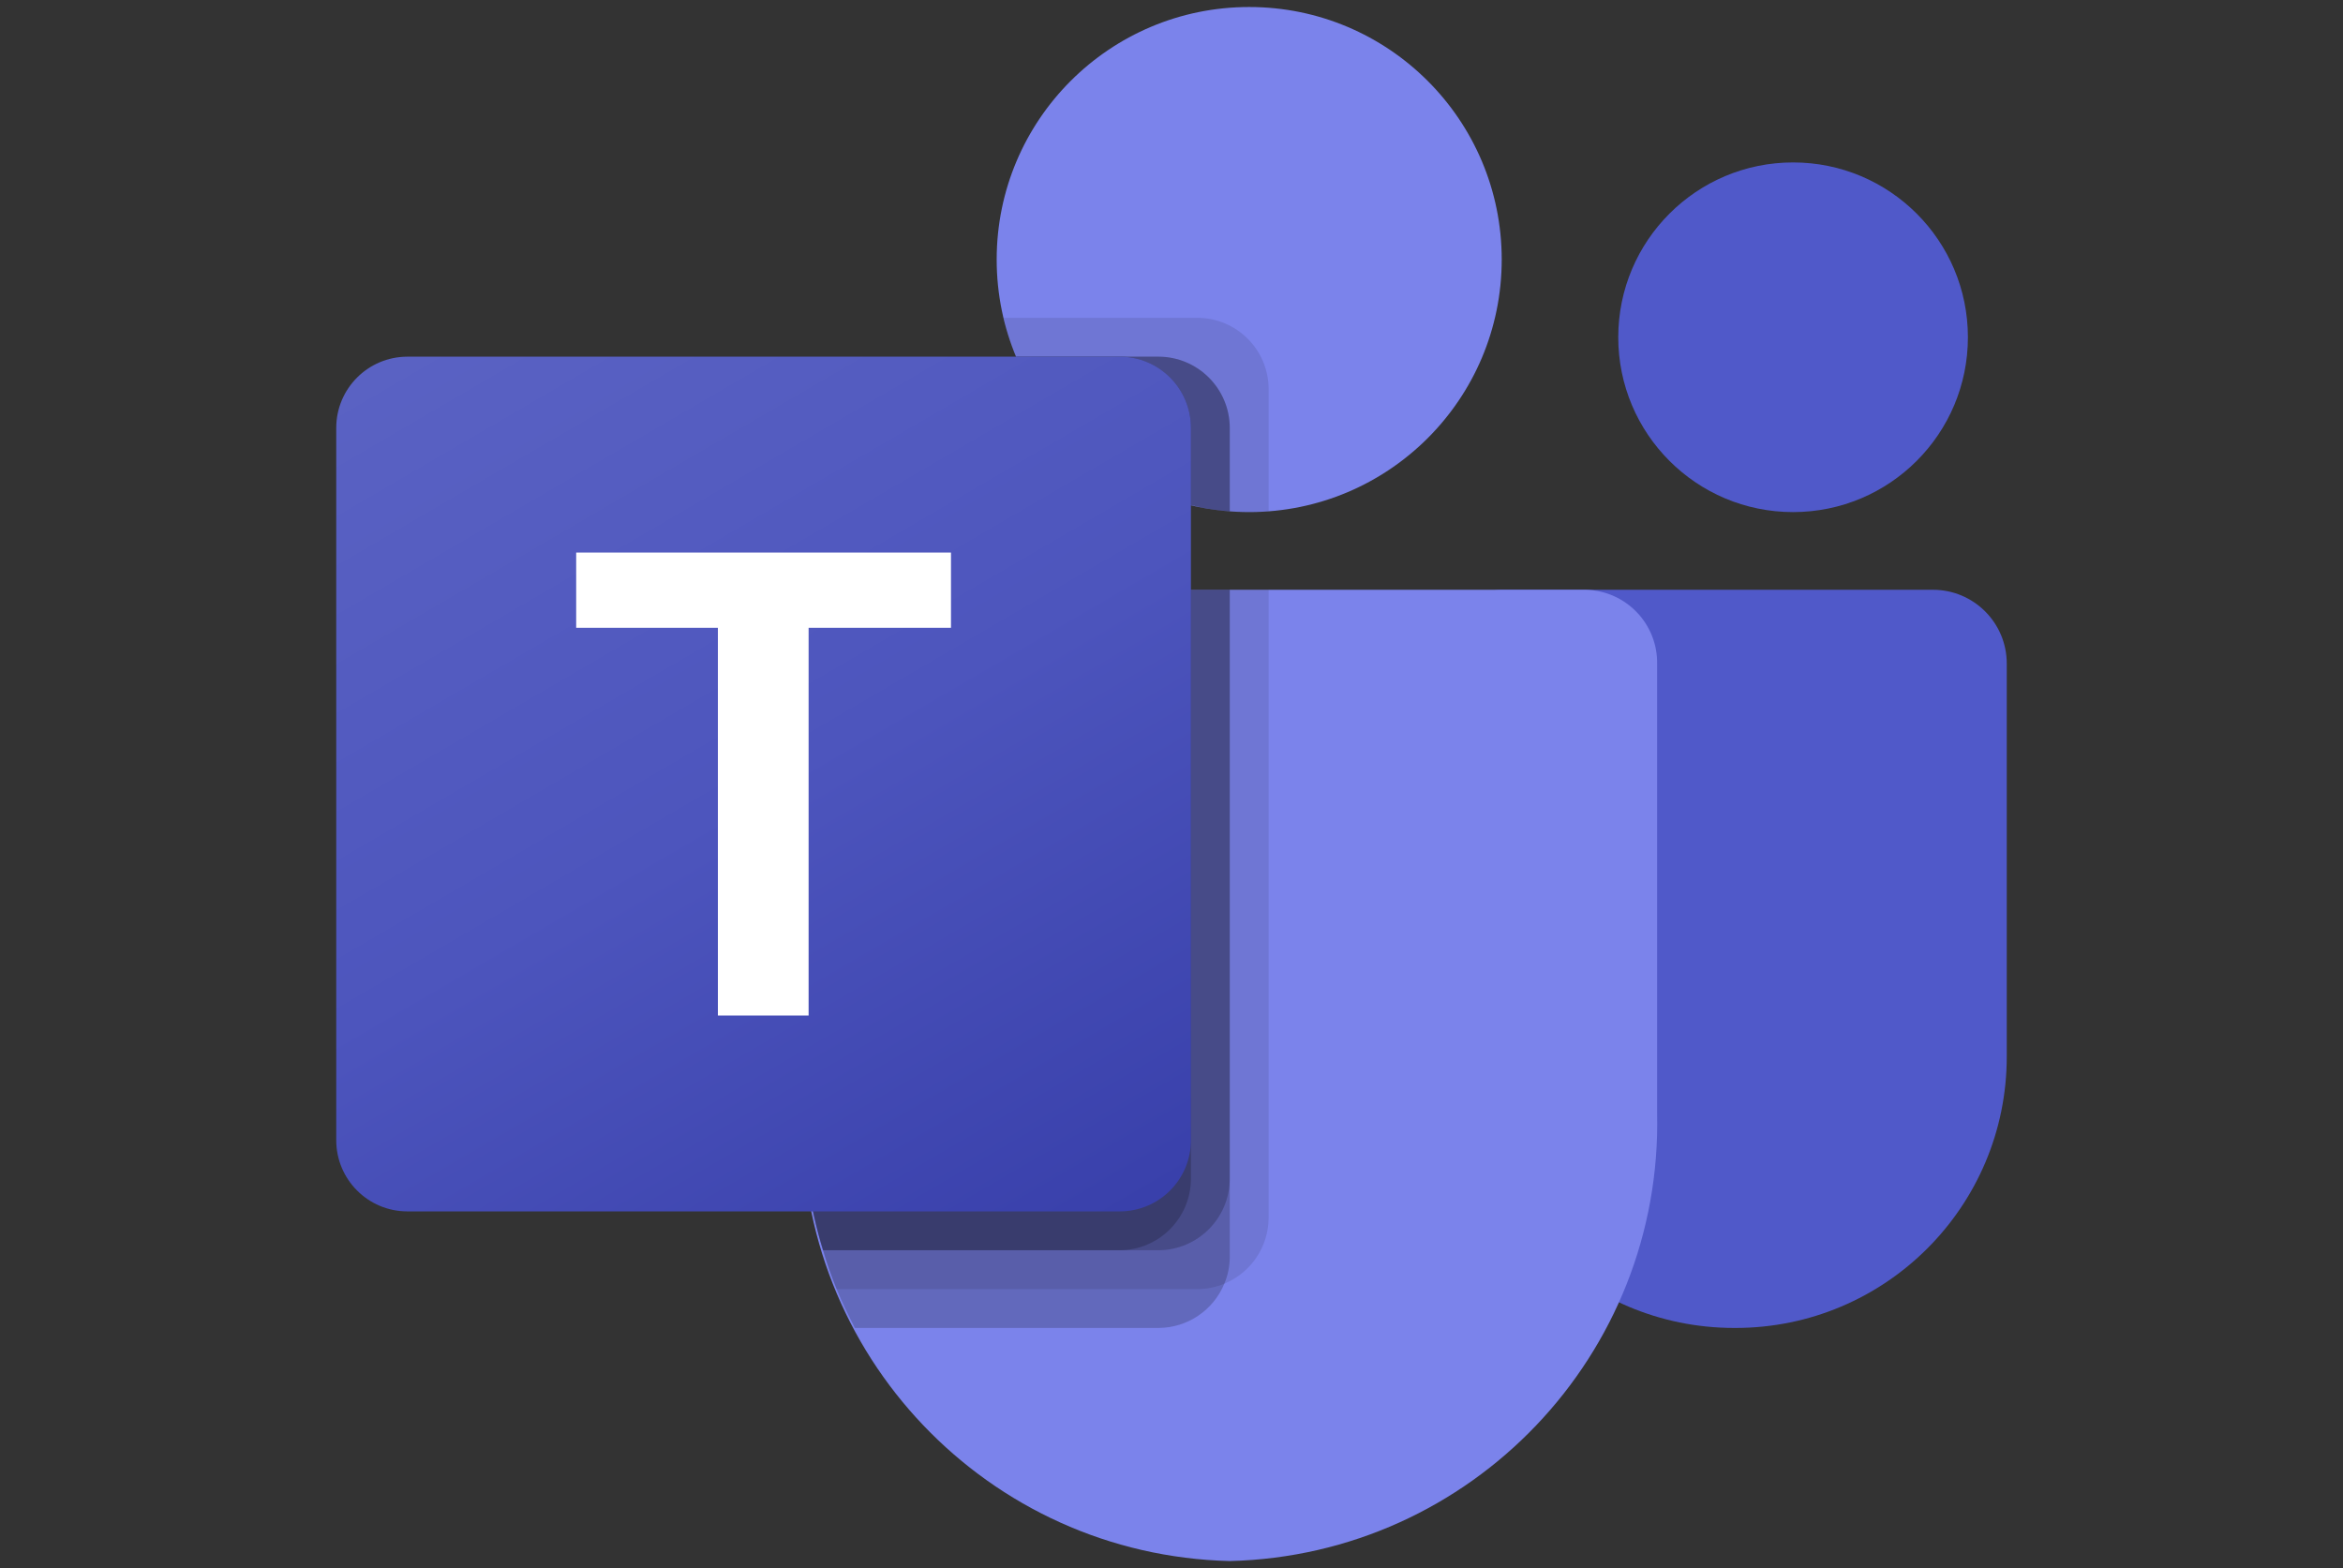
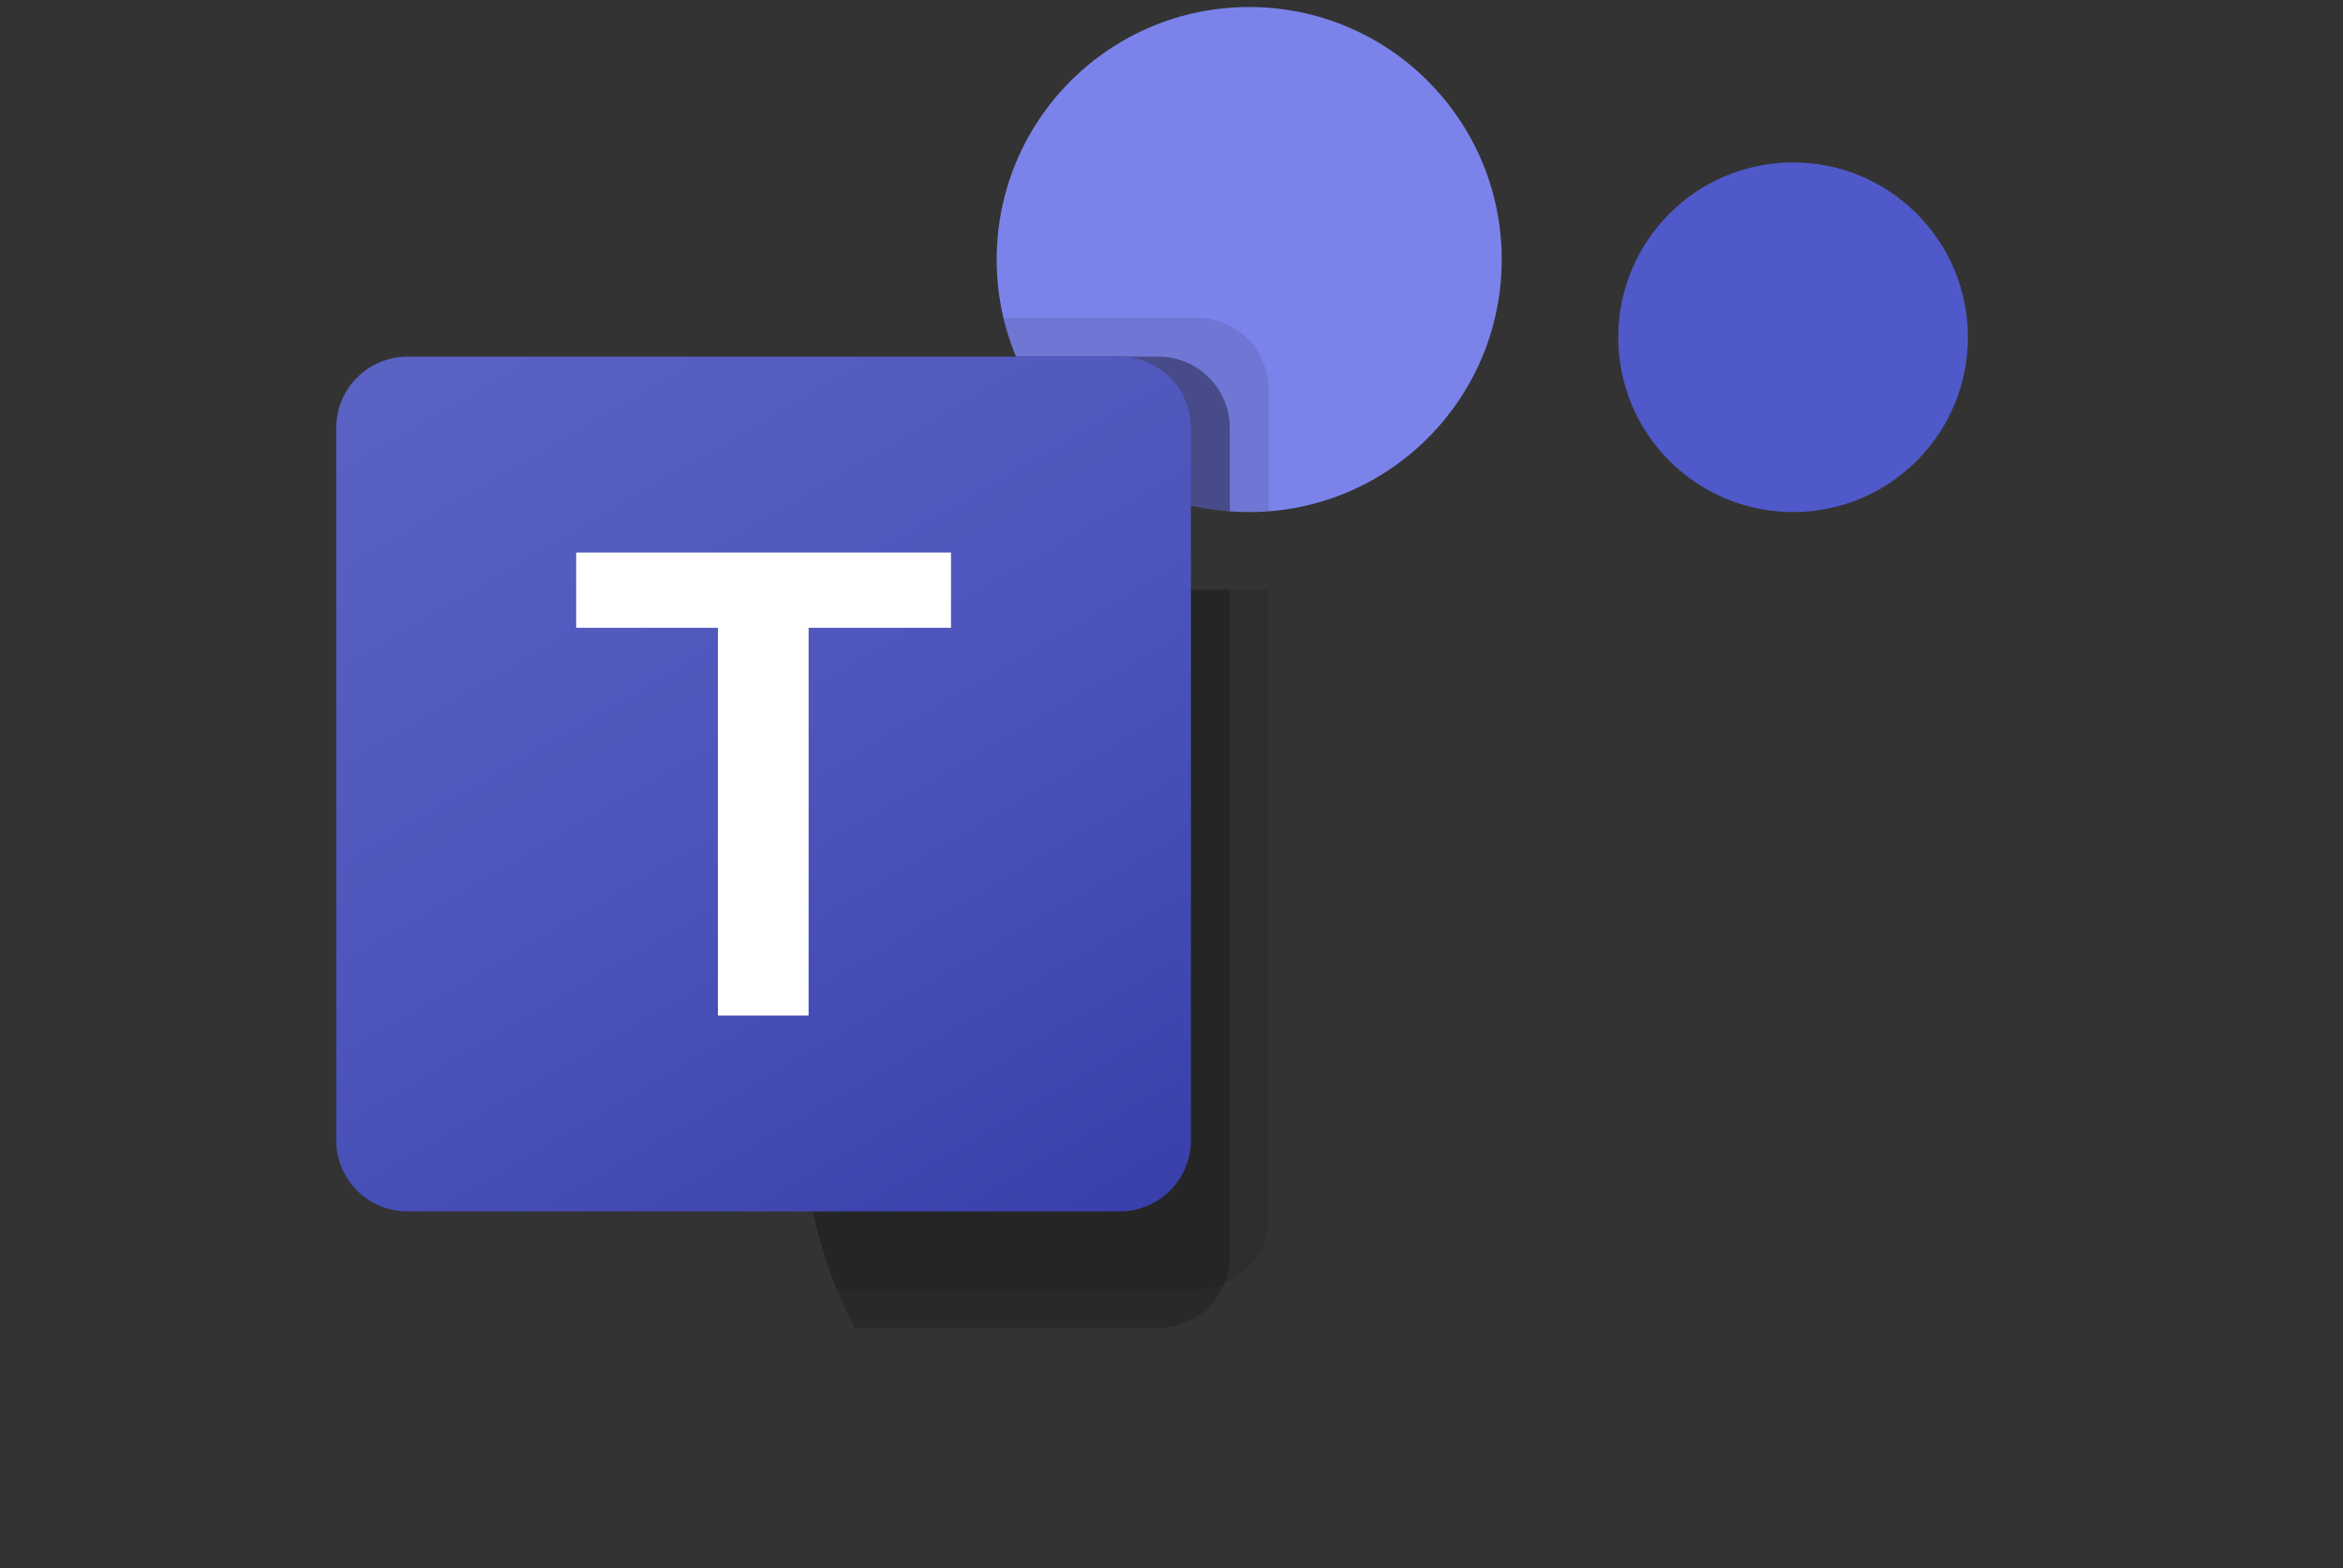
<svg xmlns="http://www.w3.org/2000/svg" width="100%" height="100%" viewBox="0 0 130 87" version="1.1" xml:space="preserve" style="fill-rule:evenodd;clip-rule:evenodd;stroke-linejoin:round;stroke-miterlimit:2;">
  <rect x="0" y="0" width="130" height="87" fill="#333333" stroke="none" />
  <clipPath id="_clip1">
    <rect x="18.656" y="0.39" width="92.687" height="86.221" />
  </clipPath>
  <g clip-path="url(#_clip1)">
-     <path d="M83.307,32.722l23.941,0c2.262,0 4.096,1.834 4.096,4.096l-0,21.807c-0,8.313 -6.739,15.052 -15.052,15.052l-0.071,0c-8.313,0.001 -15.053,-6.737 -15.055,-15.05l0,-23.764c0,-1.182 0.959,-2.141 2.141,-2.141Z" style="fill:#5059c9;fill-rule:nonzero;" />
    <circle cx="99.488" cy="18.712" r="9.7" style="fill:#5059c9;" />
    <circle cx="69.311" cy="14.4" r="14.011" style="fill:#7b83eb;" />
-     <path d="M87.993,32.722l-39.519,0c-2.235,0.056 -4.003,1.91 -3.951,4.145l-0,24.873c-0.313,13.412 10.299,24.542 23.71,24.87c13.412,-0.328 24.023,-11.458 23.711,-24.87l0,-24.873c0.052,-2.235 -1.716,-4.089 -3.951,-4.145Z" style="fill:#7b83eb;fill-rule:nonzero;" />
    <path d="M70.389,32.722l-0,34.855c-0.011,1.599 -0.979,3.034 -2.457,3.643c-0.471,0.199 -0.977,0.302 -1.488,0.302l-20.025,-0c-0.28,-0.712 -0.538,-1.423 -0.754,-2.156c-0.755,-2.473 -1.14,-5.044 -1.142,-7.63l-0,-24.875c-0.052,-2.231 1.713,-4.083 3.944,-4.139l21.922,0Z" style="fill-opacity:0.1;fill-rule:nonzero;" />
    <path d="M68.233,32.722l0,37.011c0,0.511 -0.102,1.016 -0.301,1.487c-0.609,1.478 -2.045,2.447 -3.643,2.457l-16.856,0c-0.367,-0.711 -0.712,-1.422 -1.014,-2.155c-0.301,-0.733 -0.538,-1.423 -0.754,-2.156c-0.755,-2.473 -1.14,-5.044 -1.142,-7.63l-0,-24.875c-0.052,-2.231 1.713,-4.083 3.944,-4.139l19.766,0Z" style="fill-opacity:0.2;fill-rule:nonzero;" />
-     <path d="M68.233,32.722l0,32.7c-0.016,2.171 -1.773,3.928 -3.944,3.944l-18.624,0c-0.755,-2.473 -1.14,-5.044 -1.142,-7.63l-0,-24.875c-0.052,-2.231 1.713,-4.083 3.944,-4.139l19.766,0Z" style="fill-opacity:0.2;fill-rule:nonzero;" />
-     <path d="M66.078,32.722l-0,32.7c-0.017,2.171 -1.773,3.928 -3.945,3.944l-16.468,0c-0.755,-2.473 -1.14,-5.044 -1.142,-7.63l-0,-24.875c-0.052,-2.231 1.713,-4.083 3.944,-4.139l17.611,0Z" style="fill-opacity:0.2;fill-rule:nonzero;" />
    <path d="M70.389,21.578l-0,6.79c-0.367,0.022 -0.712,0.043 -1.078,0.043c-0.366,0 -0.711,-0.021 -1.078,-0.043c-0.727,-0.048 -1.449,-0.163 -2.155,-0.345c-4.365,-1.033 -7.971,-4.094 -9.7,-8.234c-0.298,-0.695 -0.528,-1.417 -0.69,-2.155l10.756,-0c2.175,0.008 3.937,1.769 3.945,3.944Z" style="fill-opacity:0.1;fill-rule:nonzero;" />
    <path d="M68.233,23.734l0,4.634c-0.727,-0.048 -1.449,-0.163 -2.155,-0.345c-4.365,-1.033 -7.971,-4.094 -9.7,-8.234l7.911,0c2.175,0.009 3.936,1.77 3.944,3.945Z" style="fill-opacity:0.2;fill-rule:nonzero;" />
    <path d="M68.233,23.734l0,4.634c-0.727,-0.048 -1.449,-0.163 -2.155,-0.345c-4.365,-1.033 -7.971,-4.094 -9.7,-8.234l7.911,0c2.175,0.009 3.936,1.77 3.944,3.945Z" style="fill-opacity:0.2;fill-rule:nonzero;" />
    <path d="M66.078,23.734l-0,4.289c-4.365,-1.033 -7.971,-4.095 -9.7,-8.234l5.755,0c2.175,0.009 3.936,1.77 3.945,3.945Z" style="fill-opacity:0.2;fill-rule:nonzero;" />
    <path d="M22.607,19.789l39.52,0c2.182,0 3.951,1.769 3.951,3.951l-0,39.52c-0,2.182 -1.769,3.951 -3.951,3.951l-39.52,-0c-2.182,-0 -3.951,-1.769 -3.951,-3.951l0,-39.52c0,-2.182 1.769,-3.951 3.951,-3.951Z" style="fill:url(#_Linear2);fill-rule:nonzero;" />
    <path d="M52.765,34.831l-7.9,-0l0,21.512l-5.033,-0l0,-21.512l-7.863,-0l-0,-4.174l20.796,0l0,4.174Z" style="fill:#fff;fill-rule:nonzero;" />
  </g>
  <defs>
    <linearGradient id="_Linear2" x1="0" y1="0" x2="1" y2="0" gradientUnits="userSpaceOnUse" gradientTransform="matrix(30.945,53.596,-53.596,30.945,26.894,16.702)">
      <stop offset="0" style="stop-color:#5a62c3;stop-opacity:1" />
      <stop offset="0.5" style="stop-color:#4d55bd;stop-opacity:1" />
      <stop offset="1" style="stop-color:#3940ab;stop-opacity:1" />
    </linearGradient>
  </defs>
</svg>